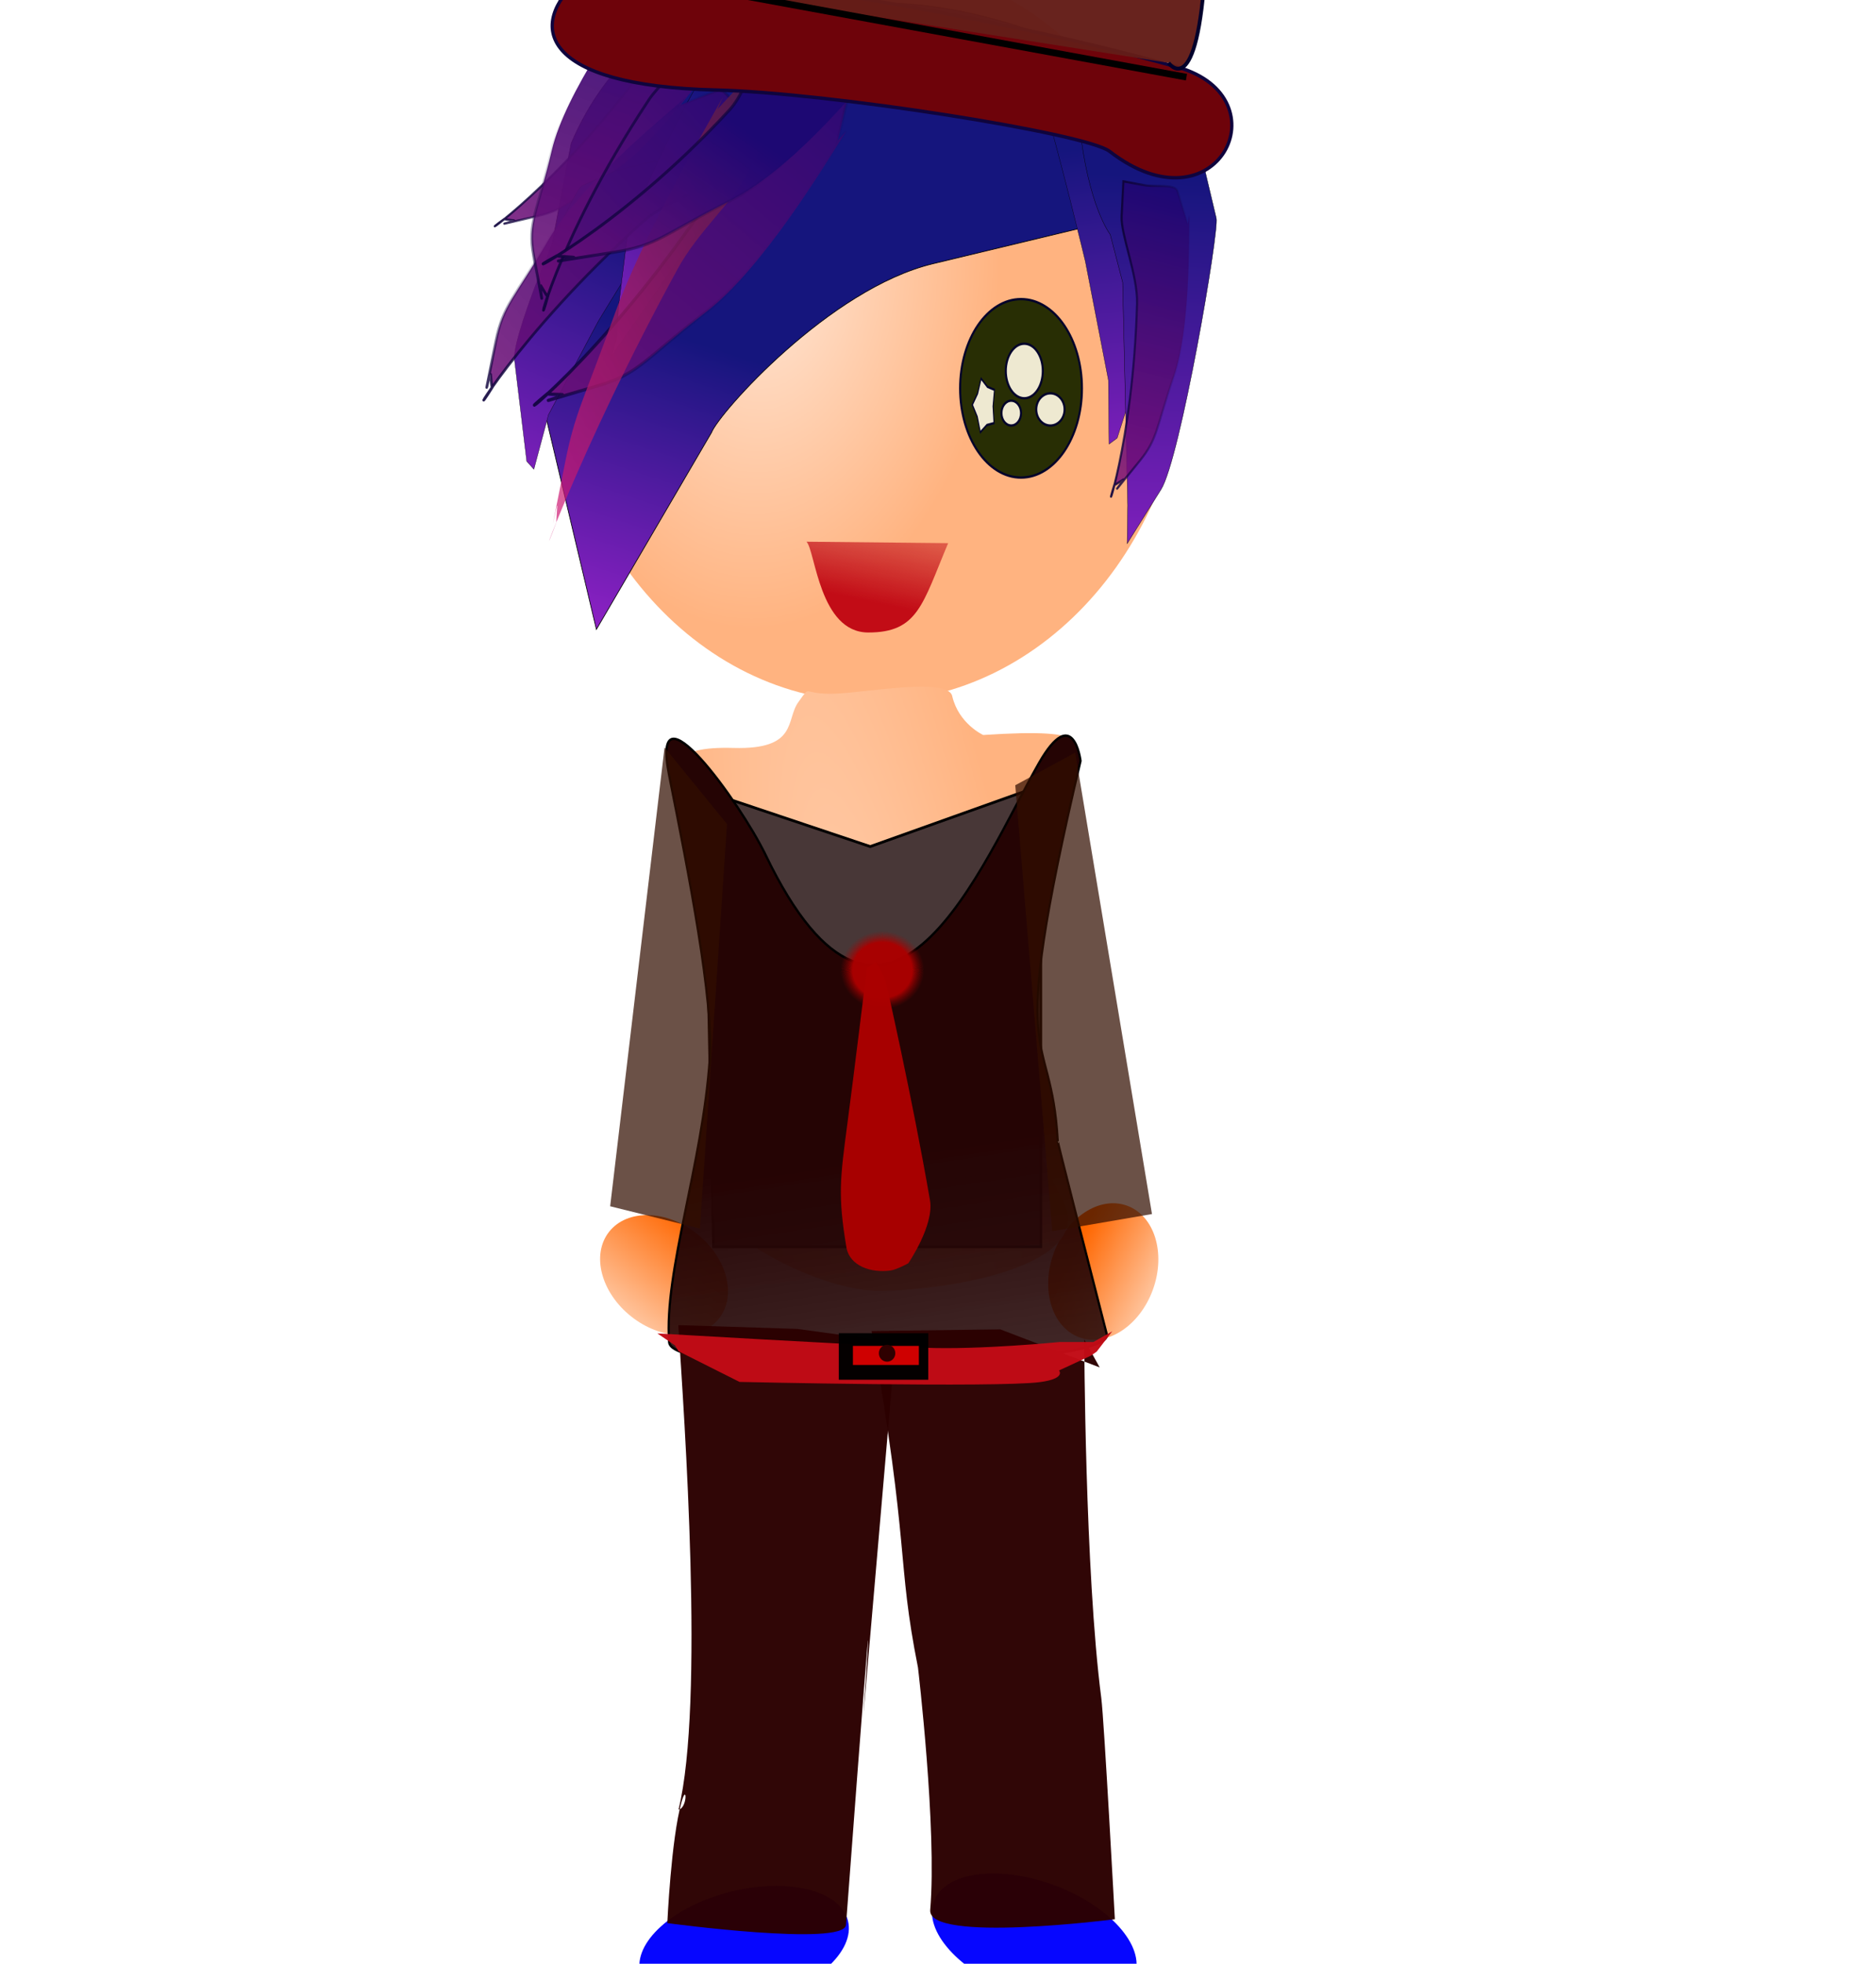
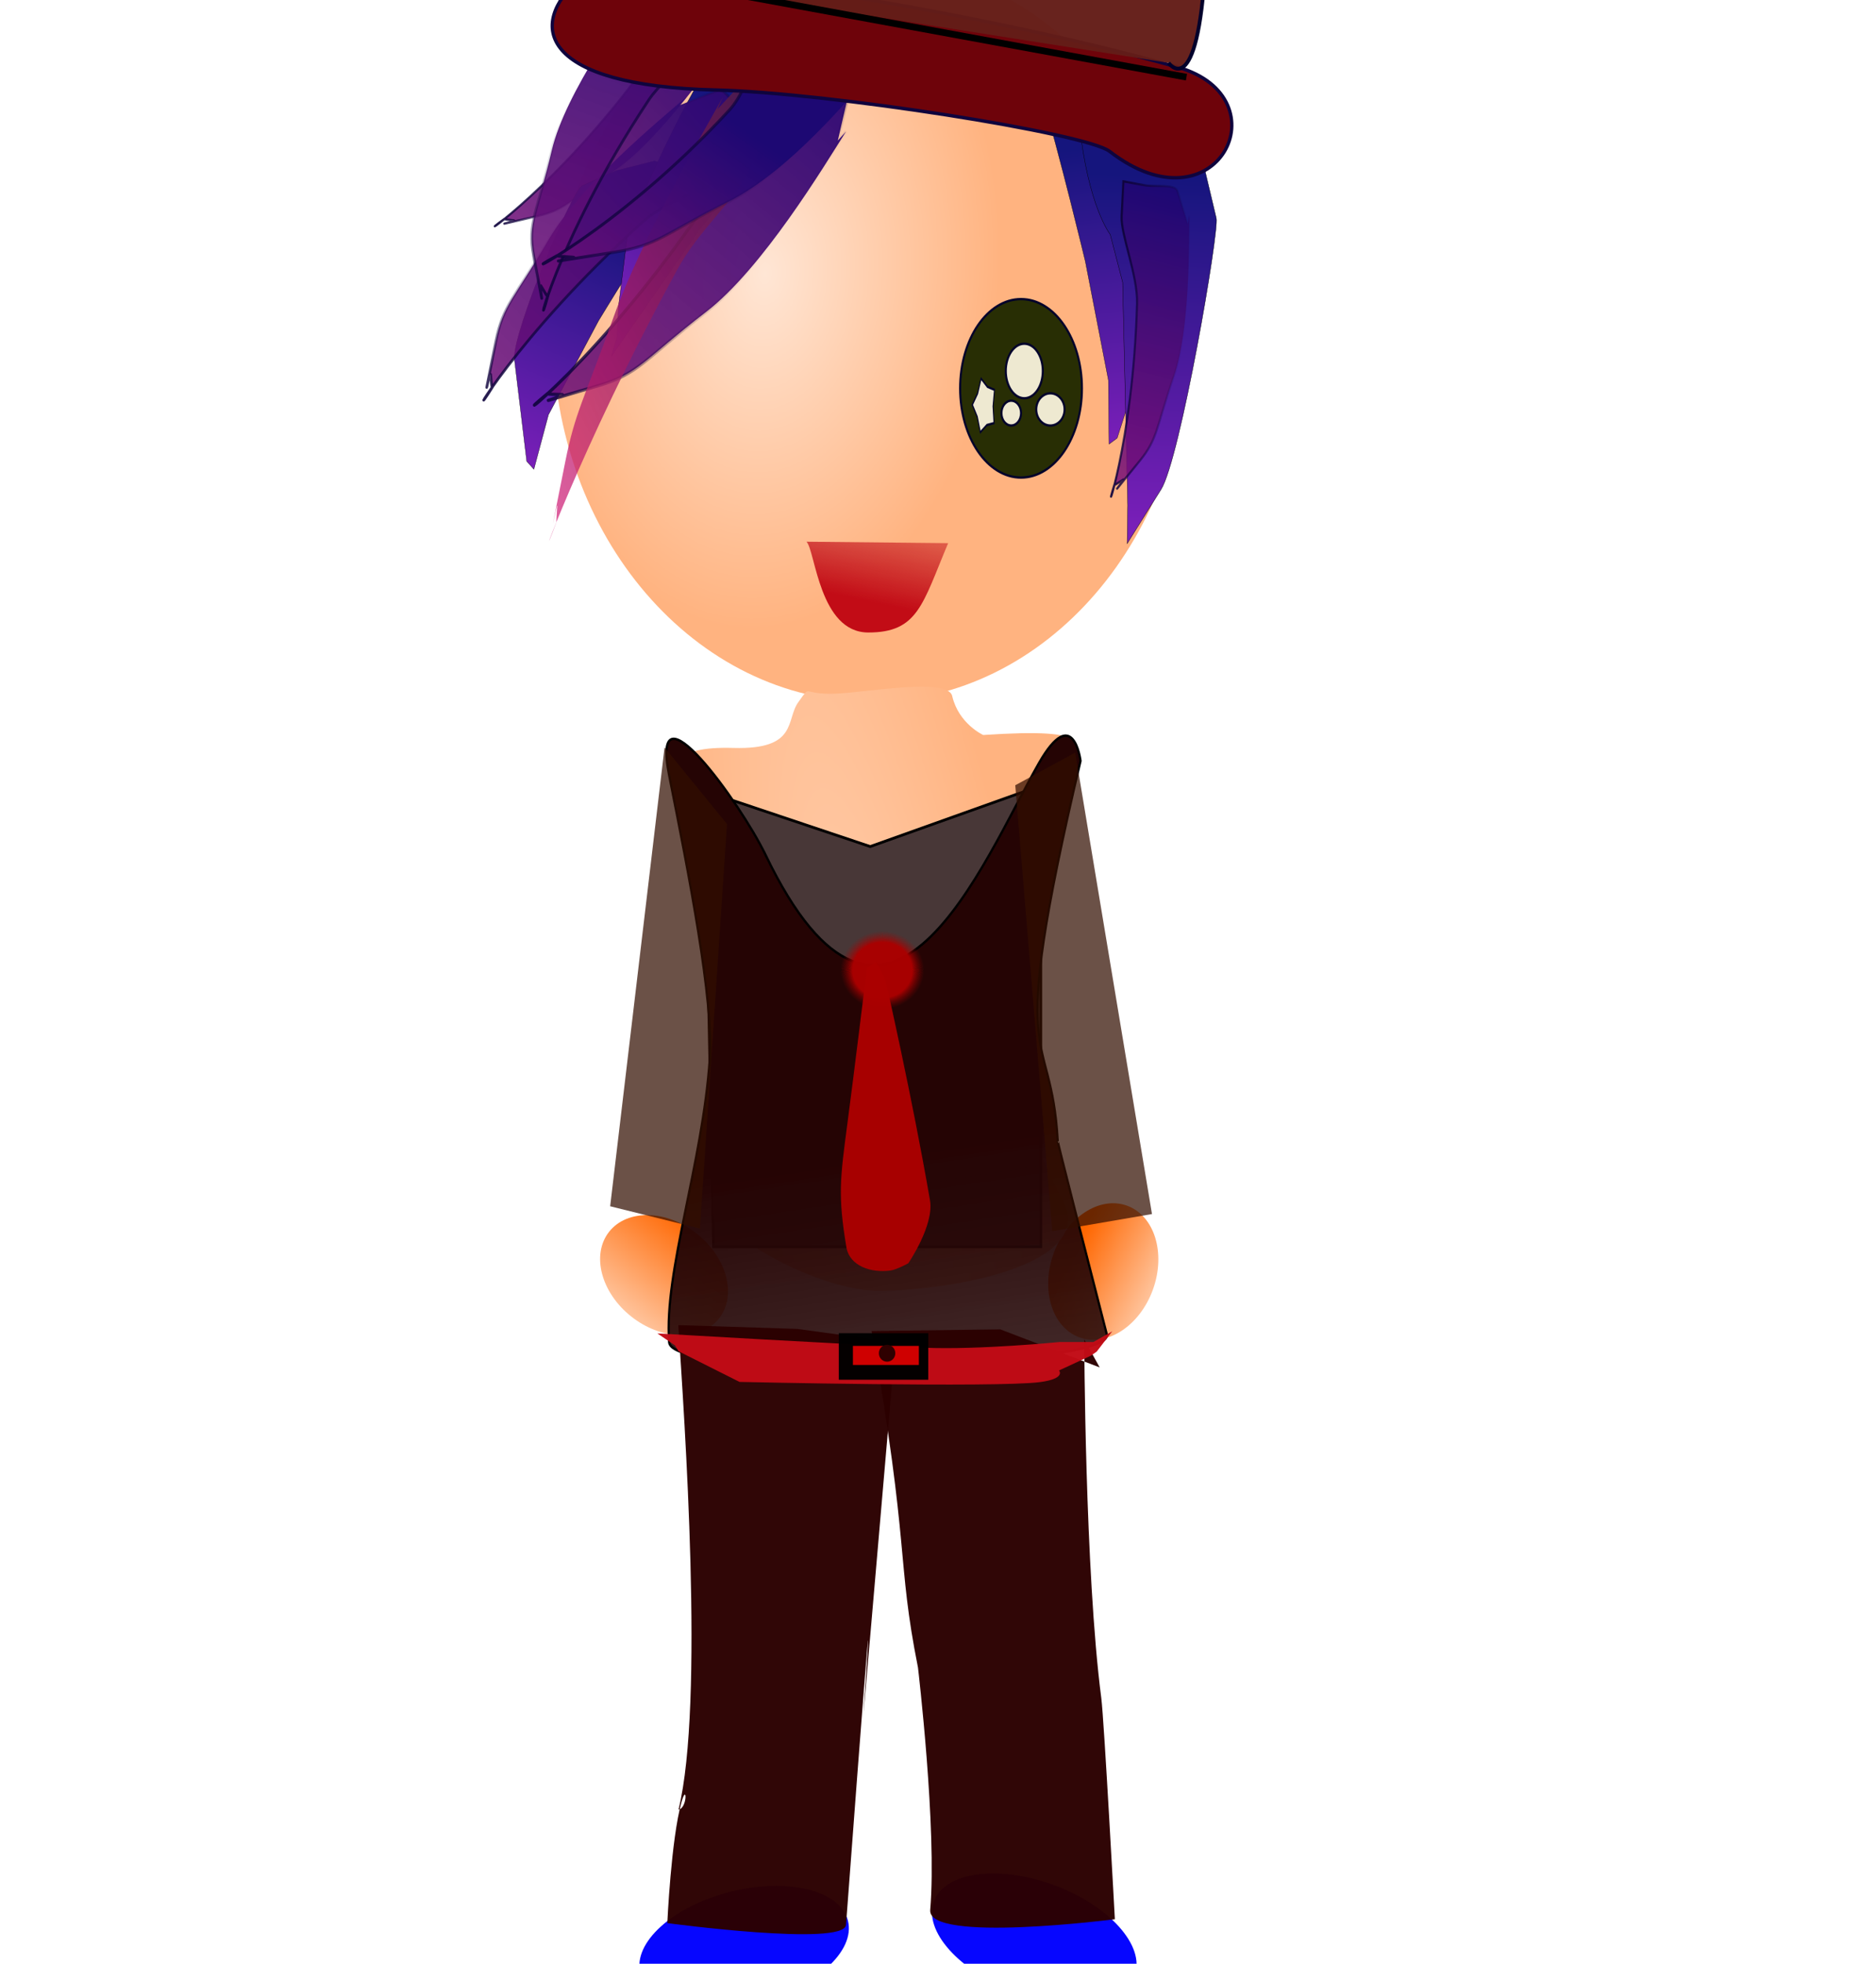
<svg xmlns="http://www.w3.org/2000/svg" xmlns:xlink="http://www.w3.org/1999/xlink" version="1.1" viewBox="0 0 531.5 556.3">
  <defs>
    <linearGradient id="d">
      <stop stop-color="#f60" offset="0" />
      <stop stop-color="#fca" offset="1" />
    </linearGradient>
    <linearGradient id="a">
      <stop stop-color="#0f043d" offset="0" />
      <stop stop-color="#0f043d" stop-opacity="0" offset="1" />
    </linearGradient>
    <linearGradient id="b">
      <stop stop-color="#1d0873" offset="0" />
      <stop stop-color="#e9197c" stop-opacity=".655" offset="1" />
    </linearGradient>
    <linearGradient id="c">
      <stop stop-color="#15157d" offset="0" />
      <stop stop-color="#b925de" offset="1" />
    </linearGradient>
    <linearGradient id="ab" x1="37.026" x2="37.957" y1="266.36" y2="315.71" gradientUnits="userSpaceOnUse" xlink:href="#d" />
    <linearGradient id="aa" x1="47.138" x2="40.166" y1="276.35" y2="314.72" gradientUnits="userSpaceOnUse" xlink:href="#d" />
    <radialGradient id="f" cx="179.97" cy="173.73" r="119.05" gradientTransform="matrix(.428 .566 -.602 .455 198.35 1.776)" gradientUnits="userSpaceOnUse">
      <stop stop-color="#ffe6d5" offset="0" />
      <stop stop-color="#ffb380" offset="1" />
    </radialGradient>
    <linearGradient id="z" x1="133.55" x2="161.72" y1="779.3" y2="898.87" gradientTransform="matrix(.908 .522 -.572 .818 484.17 105.07)" gradientUnits="userSpaceOnUse" xlink:href="#c" />
    <linearGradient id="y" x1="121.68" x2="141.4" y1="56.106" y2="385.3" gradientTransform="matrix(-.426 -.364 -.543 .636 272.2 713.58)" gradientUnits="userSpaceOnUse" xlink:href="#b" />
    <linearGradient id="x" x1="280.89" x2="306.78" y1="772.18" y2="772.18" gradientTransform="matrix(.634 .542 -.65 .76 459.57 6.466)" gradientUnits="userSpaceOnUse" xlink:href="#a" />
    <linearGradient id="w" x1="169.21" x2="161.72" y1="728.16" y2="898.87" gradientTransform="matrix(.883 -.13 .154 .808 23.714 192.51)" gradientUnits="userSpaceOnUse" xlink:href="#c" />
    <linearGradient id="v" x1="169.21" x2="161.72" y1="728.16" y2="898.87" gradientTransform="matrix(-.891 -.409 -.345 .641 547.95 383.01)" gradientUnits="userSpaceOnUse" xlink:href="#c" />
    <linearGradient id="u" x1="169.21" x2="161.72" y1="728.16" y2="898.87" gradientTransform="matrix(1.027 0 0 .977 128.34 55.176)" gradientUnits="userSpaceOnUse" xlink:href="#c" />
    <linearGradient id="t" x1="169.21" x2="161.72" y1="728.16" y2="898.87" gradientTransform="matrix(-1.041 -.694 -.441 .492 679.69 508.1)" gradientUnits="userSpaceOnUse" xlink:href="#c" />
    <linearGradient id="s" x1="121.68" x2="141.4" y1="56.106" y2="385.3" gradientTransform="matrix(.441 .548 -.77 .7 186.36 619.8)" gradientUnits="userSpaceOnUse">
      <stop stop-color="#1d0873" offset="0" />
      <stop stop-color="#e9197c" stop-opacity=".655" offset="1" />
    </linearGradient>
    <linearGradient id="r" x1="280.89" x2="306.78" y1="772.18" y2="772.18" gradientTransform="matrix(-.656 -.816 -.92 .837 1042.5 378.52)" gradientUnits="userSpaceOnUse">
      <stop stop-color="#0f043d" offset="0" />
      <stop stop-color="#0f043d" stop-opacity="0" offset="1" />
    </linearGradient>
    <linearGradient id="q" x1="116.81" x2="145.99" y1="82.826" y2="312.84" gradientTransform="matrix(-.559 -.031 -.046 .835 382.91 705.89)" gradientUnits="userSpaceOnUse" xlink:href="#b" />
    <linearGradient id="p" x1="280.89" x2="306.78" y1="772.18" y2="772.18" gradientTransform="matrix(.833 .046 -.055 .999 102.53 30.239)" gradientUnits="userSpaceOnUse" xlink:href="#a" />
    <linearGradient id="o" x1="121.68" x2="141.4" y1="56.106" y2="385.3" gradientTransform="matrix(-.707 -.478 -.707 .968 355.94 718.96)" gradientUnits="userSpaceOnUse" xlink:href="#b" />
    <linearGradient id="n" x1="280.89" x2="306.78" y1="772.18" y2="772.18" gradientTransform="matrix(1.053 .712 -.846 1.157 513.52 -314.51)" gradientUnits="userSpaceOnUse" xlink:href="#a" />
    <linearGradient id="m" x1="121.68" x2="141.4" y1="56.106" y2="385.3" gradientTransform="matrix(.709 .307 -.56 .865 125.87 597.26)" gradientUnits="userSpaceOnUse" xlink:href="#b" />
    <linearGradient id="l" x1="280.89" x2="306.78" y1="772.18" y2="772.18" gradientTransform="matrix(-1.055 -.457 -.67 1.035 968.67 88.745)" gradientUnits="userSpaceOnUse" xlink:href="#a" />
    <linearGradient id="k" x1="122.79" x2="140.01" y1="42.677" y2="205.9" gradientTransform="matrix(.207 .6 -.602 1.095 208.09 578.14)" gradientUnits="userSpaceOnUse">
      <stop stop-color="#1f1b3a" offset="0" />
      <stop stop-color="#e9197c" stop-opacity=".655" offset="1" />
    </linearGradient>
    <linearGradient id="j" x1="128.81" x2="150.04" y1="125.11" y2="297.21" gradientTransform="matrix(-.821 -.409 -.73 .713 379.3 716.39)" gradientUnits="userSpaceOnUse" xlink:href="#b" />
    <linearGradient id="i" x1="280.89" x2="306.78" y1="772.18" y2="772.18" gradientTransform="matrix(1.222 .609 -.873 .852 490.34 -76.857)" gradientUnits="userSpaceOnUse" xlink:href="#a" />
    <radialGradient id="e" cx="101.92" cy="325.58" r="78.966" gradientTransform="matrix(.641 -.13 .669 3.29 -15.869 -129.42)" gradientUnits="userSpaceOnUse">
      <stop stop-color="#fca" offset="0" />
      <stop stop-color="#ffb380" offset="1" />
    </radialGradient>
    <linearGradient id="h" x1="268" x2="340.31" y1="948.45" y2="1485.3" gradientTransform="translate(-.856 -2.995)" gradientUnits="userSpaceOnUse">
      <stop stop-color="#250404" offset="0" />
      <stop stop-color="#333" stop-opacity="0" offset="1" />
    </linearGradient>
    <linearGradient id="g" x1="33.746" x2="43.854" y1="237.22" y2="201.69" gradientTransform="matrix(1.516 0 0 1.128 202.24 380.08)" gradientUnits="userSpaceOnUse">
      <stop stop-color="#c20c16" offset="0" />
      <stop stop-color="#c20c16" stop-opacity="0" offset="1" />
    </linearGradient>
  </defs>
  <g transform="translate(0 -496.06)">
    <path transform="translate(239.59 725.92)" d="m312.97 263.92a126.16 256.44 0 1 1-252.32 0 126.16 256.44 0 1 1 252.32 0z" fill="none" stroke-width="0" />
    <g transform="translate(-3.744 8.985)">
      <path transform="matrix(.831 .657 -.435 .55 282 660.2)" d="m62.144 290.13c0 11.785-8.38 21.339-18.718 21.339s-18.718-9.554-18.718-21.339 8.38-21.339 18.718-21.339 18.718 9.554 18.718 21.339z" fill="url(#ab)" fill-rule="evenodd" />
      <path transform="matrix(.359 -.997 .66 .238 109.24 821.53)" d="m62.144 290.13c0 11.785-8.38 21.339-18.718 21.339s-18.718-9.554-18.718-21.339 8.38-21.339 18.718-21.339 18.718 9.554 18.718 21.339z" fill="url(#aa)" fill-rule="evenodd" />
      <path transform="matrix(.97 -.245 .245 .97 79.839 806.49)" d="m104.07 257.93c0 8.89-13.576 16.097-30.323 16.097s-30.323-7.207-30.323-16.097c0-8.89 13.576-16.097 30.323-16.097s30.323 7.207 30.323 16.097z" fill="#00f" fill-opacity=".974" fill-rule="evenodd" />
      <path transform="matrix(.938 .346 -.346 .938 316.84 768.74)" d="m104.07 257.93c0 8.89-13.576 16.097-30.323 16.097s-30.323-7.207-30.323-16.097c0-8.89 13.576-16.097 30.323-16.097s30.323 7.207 30.323 16.097z" fill="#00f" fill-opacity=".974" fill-rule="evenodd" />
      <g transform="translate(.749 9.733)">
        <g transform="matrix(.94 0 0 .978 3.389 -69.056)">
          <g transform="translate(41.18 -157.23)">
            <path transform="matrix(.805 0 0 1.192 51.502 577.37)" d="m329.44 196.91c0 49.621-53.299 89.846-119.05 89.846-65.748 0-119.05-40.226-119.05-89.846 0-49.621 53.299-89.846 119.05-89.846 65.748 0 119.05 40.226 119.05 89.846z" fill="url(#f)" fill-rule="evenodd" stroke-width="0" />
-             <path d="m130.56 757.45c22.56-50.653 75.563-46.388 68.757-35.363 34.275-17.676 108.44 13.951 104.59 23.976l-13.231 34.441-51.06 11.806c-31.333 7.245-64.593 43.378-66.782 48.931l-34.68 56.99-16.22-65.61-0.21-30.31z" fill="url(#z)" fill-rule="evenodd" stroke="#000" stroke-width=".204" />
            <path d="m113.22 779.73c1.618 0.132-11.286 2.811 7.55-1.295 8.222-1.792 9.64-4.6 22.929-13.176 12.239-7.899 26.872-27.609 31.986-34.179l-1.836 1.691 3.33-9.489c0.775-2.208-4.47-4.792-6.87-7.4l-4.363-4.741-6.51 7.636c-3.58 4.2-6.497 16.542-11.704 22.965-26.164 32.277-48.197 45.152-37.373 37.631 0.109 0.077 1.396 0.237 2.86 0.357z" fill="url(#y)" fill-rule="evenodd" stroke="url(#x)" stroke-width=".639" />
            <path d="m285.53 791.68s-7.676-30.813-13.676-50.185 3.269-4.455 9.527-5.466l9.693 7.118 7.939 8.136c2.361 2.42 8.566 52.589 6.333 60.964l-10.23 30.571-2.442 1.734-0.194-18.499z" fill="url(#w)" fill-rule="evenodd" stroke="#000" stroke-width=".086" />
            <path d="m138.77 808.89s15.004-23.852 25.662-38.451-2.399-4.924-8.698-7.899l-11.728 2.842-10.13 4.306c-3.013 1.281-20.876 42.235-20.449 50.173l3.732 29.676 2.154 2.311 4.403-15.806z" fill="url(#v)" fill-rule="evenodd" stroke="#000" stroke-width=".084" />
            <path d="m293.02 783.83s-6.674-8.085-9.274-31.907 19.791-14.182 24.594-9.399l10.094 10.053 6.56 26.555c0.907 3.67-10.882 69.71-16.657 78.572l-10.215 15.675 0.184-11.103-1.536-64.567z" fill="url(#u)" fill-rule="evenodd" stroke="#000" stroke-width=".1" />
            <path d="m169.39 782.18s22.116-26.595 35.495-36.834-2.617-5.505-9.968-10.491l-10.777-1.564-11.606 2.156c-3.264 0.606-24.293 42.721-25.224 49.939l-2.454 19.016-0.486 9.074-1.664 5.588z" fill="url(#t)" fill-rule="evenodd" stroke="#000" stroke-width=".09" />
            <path d="m106.28 824.51c-0.16-2.084-3.403 14.532 1.568-9.722 2.17-10.587 5.569-12.413 15.953-29.525 9.563-15.76 33.426-34.602 41.38-41.188l-2.047 2.364 11.488-4.288c2.673-0.998 5.802 5.756 8.959 8.846l5.74 5.619-9.245 8.382c-5.085 4.61-20.028 8.366-27.804 15.071-39.077 33.691-54.665 62.063-45.56 48.125-0.093-0.14-0.287-1.798-0.432-3.683z" fill="url(#s)" fill-rule="evenodd" stroke="url(#r)" stroke-width=".798" />
            <path d="m296.74 854.97c1.366-0.877-7.262 9.085 5.214-5.613 5.445-6.415 4.868-9.507 10.221-24.39 4.931-13.707 4.593-38.252 4.668-46.578l-0.432 2.458-3.114-9.562c-0.724-2.224-6.461-1.095-9.951-1.71l-6.346-1.119-0.537 10.02c-0.295 5.511 4.88 17.089 4.641 25.354-1.197 41.532-10.889 65.139-6.854 52.592 0.133-5e-3 1.253-0.659 2.49-1.453z" fill="url(#q)" fill-rule="evenodd" stroke="url(#p)" stroke-width=".639" />
            <path d="m127.74 830.21c2.466 0.023-16.534 5.194 11.165-2.635 12.09-3.417 13.733-7.59 32.269-21.26 17.072-12.59 35.665-42.366 42.22-52.316l-2.471 2.615 3.346-13.953c0.778-3.246-7.594-6.413-11.677-9.905l-7.424-6.351-8.472 11.623c-4.659 6.393-6.876 24.395-13.596 34.143-33.77 48.987-64.741 69.724-49.739 57.822 0.178 0.099 2.149 0.196 4.38 0.217z" fill="url(#o)" fill-rule="evenodd" stroke="url(#n)" stroke-width=".944" />
            <path d="m121.5 798.85c-1.028-1.705 2.2 13.499-2.251-8.779-1.943-9.724 1.049-12.477 5.471-30.64 4.073-16.728 22.61-41.149 28.665-49.547l-1.285 2.727 10.881-7.712c2.531-1.794 8.734 2.804 13.469 4.294l8.61 2.709-6.74 10.377c-3.707 5.707-18.604 14.198-24.414 22.633-29.198 42.388-34.74 71.924-30.425 56.899-0.159-0.086-1.051-1.418-1.981-2.961z" fill="url(#m)" fill-rule="evenodd" stroke="url(#l)" stroke-width=".828" />
            <path d="m126.35 862.58c0.198-2.654-4.32 19.627 2.43-12.956 2.946-14.222 5.42-17.424 14.65-42.114 8.501-22.739 26.741-53.002 32.865-63.484l-1.673 3.563 8.087-8.387c1.881-1.951 2.934 6.004 4.537 9.217l2.914 5.842-7.224 13.124c-3.973 7.218-14.227 15.772-20.253 26.363-30.28 53.223-44.527 93.756-36.587 73.486-0.04-0.158 0.074-2.253 0.254-4.654z" fill="url(#k)" fill-rule="evenodd" />
            <path d="m131.14 790.43c2.759 0.15-18.16 3.141 12.318-1.444 13.304-2.001 14.877-5.15 34.742-14.758 18.296-8.849 37.208-30.949 43.911-38.315l-2.598 1.895 2.862-10.644c0.666-2.476-8.896-5.383-13.682-8.312l-8.702-5.326-8.74 8.561c-4.807 4.709-6.151 18.555-13.051 25.756-34.672 36.187-67.997 50.609-51.971 42.182 0.205 0.086 2.415 0.268 4.911 0.404z" fill="url(#j)" fill-rule="evenodd" stroke="url(#i)" stroke-width=".878" />
            <path d="m133.3 709.64c9.236-7.612 117.12 8.538 180.14 25.769 32.204 8.805 11.812 48.428-20.599 24.357-7.092-5.267-84.7-17.002-118.74-17.777-52.699-1.2-57.26-18.783-40.8-32.349z" fill="#6e030a" stroke="#0f043d" stroke-width=".994" />
            <path d="m156.23 710.78c4.005-35.307 13.919-34.643 15.594-39.08 46.154-7.224 0.56-2.987 50.643-2.056 61.56 4.477 62.602 9.804 62.602 9.804 41.86 12.818 32.555 29.515 36.673 25.826-2.353 41.045-11.145 28.842-11.145 28.842" fill="#641d18" fill-opacity=".995" opacity=".976" stroke="#00002a" stroke-width="1.125px" />
            <path d="m158.49 710.47 157.51 27.8-157.51-27.8" fill="none" stroke="#000" stroke-width="1.938px" />
            <g transform="matrix(.876 0 0 .959 165.79 273.7)" fill-opacity=".995" fill-rule="evenodd" stroke="#00002a" stroke-width=".7">
              <path transform="translate(0 496.06)" d="m135.52 82.359c0 14.886-9.386 26.954-20.964 26.954s-20.964-12.068-20.964-26.954 9.386-26.954 20.964-26.954 20.964 12.068 20.964 26.954z" fill="#222b00" opacity=".976" />
              <path transform="matrix(.489 0 0 1 79.634 405.47)" d="m52.41 183.44-5.052 0.591-4.588 2.196-2.124-4.622-3.506-3.685 3.74-3.448 2.421-4.474 4.435 2.491 5.003 0.92-0.999 4.988z" fill="#f4eed7" opacity=".976" />
              <path transform="translate(78.616 400.23)" d="m50.913 184.56c0 2.688-2.179 4.867-4.867 4.867s-4.867-2.179-4.867-4.867 2.179-4.867 4.867-4.867 4.867 2.179 4.867 4.867z" fill="#f4eed7" opacity=".976" />
              <path transform="translate(47.169 450.39)" d="m74.872 122.79c0 4.549-2.849 8.236-6.364 8.236s-6.364-3.687-6.364-8.236c0-4.549 2.849-8.236 6.364-8.236s6.364 3.687 6.364 8.236z" fill="#f4eed7" opacity=".976" />
              <path transform="translate(24.708 418.94)" d="m89.846 166.96c0 2.067-1.508 3.744-3.369 3.744-1.861 0-3.369-1.676-3.369-3.744s1.508-3.744 3.369-3.744c1.861 0 3.369 1.676 3.369 3.744z" fill="#f4eed7" opacity=".976" />
            </g>
          </g>
          <g transform="translate(-2.246 -53.159)" fill-rule="evenodd">
            <path d="m302.48 874.54c1.175 5.108-3.93 42.614 19.651 84.979 10.482 18.833-33.881 26.206-55.59 26.206s-63.617-24.137-42.861-29.949c46.164-12.927 4.131-54.281 2.43-79.738-1.641-24.569-41.389-48.566-3.179-47.543 19.531 0.523 15.657-8.193 19.526-13.282 4.158-5.471 0.51-2.008 11.356-2.442 9.357-0.374 33.699-4.719 34.998 0.669 1.949 8.085 9.361 11.311 9.361 11.311 35.029-2.248 28.446 2.891 25.195 8.809-13.011 23.685-22.753 32.869-20.887 40.98z" fill="url(#e)" />
            <g transform="matrix(.933 0 0 1 18.372 -.749)" stroke="#000">
              <path d="m209.76 841.68 53.631 16.125 55.129-17.66v133.6h-105.77z" fill="#483737" stroke-width=".803" />
              <path d="m229.54 860.16c39.249 73.118 70.206 1.933 88.344-26.509 11.182-17.534 13.45-0.658 13.45-0.658-24.589 93.327-9.537 74.92-7.369 110.17 0 0-1.405-4.231 15.838 55.898 1.182 4.121-22.921 7.679-62.194 8.476-39.273 0.797-78.673 0.036-79.186-6.194-0.841-10.229 1.863-23.095 5.067-37.237 3.204-14.142 6.908-29.561 8.066-44.898 1.27-16.812-6.763-53.366-13.124-81.985-6.362-28.619 23.121 8.065 31.107 22.942z" fill="url(#h)" stroke-width=".717" />
            </g>
          </g>
        </g>
        <g transform="translate(-.749 .749)" fill-rule="evenodd">
          <path d="m195.92 851.98 33.724 1.077 27.826 3.815-9.129 105.81s5.226-76.238-4.907 59.196c-0.467 6.238-50.63-0.492-50.63-0.492s1.077-23.775 4.005-34.233c1.611-5.754 1.707 1.703-0.824 2.072 7.38-30.197 1.642-110.66-0.065-137.24z" fill="#2b0000" fill-opacity=".974" />
          <path d="m250.67 853.66 36.468-0.479 28.167 10.786-4.372-7.899s0.157 65.705 4.821 101.55c0.794 6.101 3.847 62.673 3.847 62.673s-53.126 6.836-52.316-2.624c1.962-22.917-3.467-68.688-3.467-68.688-6.124-30.74-2.208-33.129-13.147-95.317z" fill="#2b0000" fill-opacity=".974" />
          <path d="m192.02 688.33 17.691 21.701-7.663 114.6-25.436-6.319z" fill="#320f00" fill-opacity=".72" />
          <path d="m308.37 689.8-16.986 9.249 10.48 126.32 28.253-4.854z" fill="#320f00" fill-opacity=".72" />
          <path d="m272.37 630.46c-7.298 17.298-8.516 25.311-22.623 25.311-13.867 0-14.985-23.118-17.507-25.721" fill="url(#g)" />
          <path d="m189.99 854.33s54.603 3.198 75.761 4.06c15.476 0.63 38.223-1.624 38.223-1.624h9.545l5.367-3.045-4.429 5.761-1.624 1.142-9.048 4.2s2.078 2.329-5.486 3.311c-12.219 1.587-85.035-0.063-85.035-0.063l-17.285-8.679-1.001-1.661z" fill="#c20c16" fill-opacity=".974" />
          <rect x="241.39" y="854.27" width="25.349" height="13.185" fill-opacity=".974" />
          <rect x="245.39" y="857.87" width="18.678" height="5.394" fill="#d40000" fill-opacity=".974" />
          <path transform="matrix(.693 0 0 .493 226.27 766)" d="m44.923 190.55c0 2.688-1.508 4.867-3.369 4.867-1.861 0-3.369-2.179-3.369-4.867s1.508-4.867 3.369-4.867c1.861 0 3.369 2.179 3.369 4.867z" fill="#2b0000" fill-opacity=".974" />
          <path transform="matrix(.331 0 0 .31 317.18 735.15)" d="m-181.94 86.852-2.921-9.917 2.612 10.002-2.832-9.942 2.523 10.025-2.743-9.967 2.433 10.047-2.654-9.991 2.343 10.069-2.564-10.015 2.252 10.089-2.474-10.037 2.162 10.109-2.384-10.059 2.072 10.128-2.294-10.08 1.981 10.146-2.204-10.1 1.89 10.164-2.114-10.119 1.799 10.18-2.023-10.138 1.708 10.196-1.932-10.156 1.616 10.211-1.841-10.173 1.525 10.225-1.75-10.189 1.433 10.238-1.659-10.204 1.342 10.25-1.567-10.218 1.25 10.262-1.476-10.232 1.158 10.273-1.384-10.245 1.066 10.283-1.292-10.257 0.974 10.292-1.2-10.268 0.882 10.3-1.109-10.278 0.79 10.308-1.016-10.288 0.697 10.314-0.924-10.296 0.605 10.32-0.832-10.304 0.513 10.325-0.74-10.311 0.42 10.329-0.648-10.318 0.328 10.333-0.555-10.323 0.235 10.335-0.463-10.327 0.143 10.337-0.37-10.331 0.05 10.338-0.278-10.334-0.042 10.338-0.185-10.336-0.135 10.337-0.093-10.337-0.227 10.335-3.3e-4 -10.338-0.32 10.333 0.092-10.337-0.412 10.33 0.185-10.336-0.505 10.325 0.277-10.334-0.597 10.321 0.37-10.331-0.69 10.315 0.462-10.327-0.782 10.308 0.555-10.323-0.874 10.301 0.647-10.318-0.966 10.293 0.739-10.311-1.058 10.284 0.832-10.304-1.15 10.274 0.924-10.296-1.242 10.263 1.016-10.288-1.334 10.251 1.108-10.278-1.426 10.239 1.2-10.268-1.517 10.226 1.292-10.257-1.609 10.212 1.383-10.245-1.7 10.197 1.475-10.232-1.791 10.181 1.567-10.218-1.882 10.165 1.658-10.204-1.973 10.148 1.749-10.189-2.064 10.13 1.84-10.173-2.155 10.111 1.931-10.156-2.245 10.091 2.022-10.138-2.335 10.071 2.113-10.12-2.425 10.049 2.203-10.1-2.515 10.027 2.294-10.08-2.605 10.004 2.384-10.059-2.694 9.981 2.474-10.038-2.784 9.956 2.563-10.015-2.873 9.931 2.653-9.992-2.961 9.905 2.742-9.967-3.05 9.878 2.831-9.943-3.138 9.85 2.92-9.917-3.226 9.822 3.009-9.89-3.314 9.792 3.097-9.863-3.401 9.762 3.185-9.835-3.489 9.731 3.273-9.806-3.576 9.7 3.361-9.776-3.662 9.667 3.448-9.746-3.749 9.634 3.535-9.714-3.835 9.6 3.622-9.682-3.921 9.566 3.709-9.65-4.006 9.53 3.795-9.616-4.091 9.494 3.881-9.582-4.176 9.457 3.966-9.547-4.26 9.419 4.052-9.511-4.345 9.381 4.137-9.474-4.428 9.341 4.221-9.437-4.512 9.301 4.306-9.399-4.595 9.261 4.39-9.36-4.678 9.219 4.473-9.32-4.76 9.177 4.556-9.28-4.842 9.134 4.639-9.238-4.923 9.09 4.722-9.197-5.005 9.046 4.804-9.154-5.085 9.001 4.886-9.111-5.166 8.955 4.967-9.066-5.245 8.908 5.048-9.022-5.325 8.861 5.128-8.976-5.404 8.813 5.209-8.93-5.483 8.764 5.288-8.883-5.561 8.715 5.368-8.835-5.639 8.665 5.447-8.787-5.716 8.614 5.525-8.738-5.793 8.562 5.603-8.688-5.869 8.51 5.68-8.637-5.945 8.457 5.758-8.586-6.021 8.404 5.834-8.534-6.096 8.349 5.91-8.482-6.17 8.294 5.986-8.428-6.244 8.239 6.061-8.374-6.318 8.183 6.136-8.32-6.391 8.126 6.21-8.265-6.463 8.068 6.284-8.209-6.535 8.01 6.357-8.152-6.607 7.951 6.43-8.095-6.678 7.892 6.502-8.037-6.748 7.832 6.574-7.979-6.818 7.771 6.645-7.919-6.887 7.71 6.715-7.86-6.956 7.648 6.785-7.799-7.024 7.585 6.855-7.738-7.091 7.522 6.924-7.676-7.159 7.458 6.992-7.614-7.225 7.394 7.06-7.551-7.291 7.329 7.128-7.488-7.356 7.263 7.194-7.424-7.421 7.197 7.261-7.359-7.485 7.131 7.326-7.294-7.548 7.063 7.391-7.228-7.611 6.995 7.455-7.162-7.674 6.927 7.519-7.095-7.735 6.858 7.582-7.027-7.796 6.789 7.645-6.959-7.857 6.718 7.707-6.89-7.917 6.648 7.768-6.821-7.976 6.577 7.829-6.751-8.034 6.505 7.889-6.681-8.092 6.433 7.949-6.61-8.15 6.36 8.008-6.538-8.206 6.287 8.066-6.466-8.262 6.213 8.123-6.394-8.318 6.139 8.18-6.321-8.372 6.064 8.236-6.248-8.426 5.989 8.292-6.174-8.479 5.914 8.347-6.099-8.532 5.838 8.401-6.024-8.584 5.761 8.455-5.949-8.635 5.684 8.508-5.873-8.686 5.606 8.56-5.796-8.735 5.528 8.611-5.72-8.784 5.45 8.662-5.642-8.833 5.371 8.712-5.564-8.881 5.292 8.762-5.486-8.928 5.212 8.811-5.408-8.974 5.132 8.859-5.329-9.02 5.052 8.906-5.249-9.064 4.971 8.953-5.169-9.108 4.889 8.999-5.089-9.152 4.808 9.044-5.008-9.195 4.726 9.088-4.927-9.236 4.643 9.132-4.845-9.278 4.56 9.175-4.763-9.318 4.477 9.217-4.681-9.358 4.393 9.259-4.598-9.397 4.309 9.3-4.516-9.435 4.225 9.34-4.432-9.472 4.141 9.379-4.348-9.509 4.056 9.417-4.264-9.545 3.97 9.455-4.18-9.58 3.885 9.492-4.095-9.614 3.799 9.528-4.01-9.648 3.713 9.564-3.924-9.681 3.626 9.599-3.839-9.713 3.539 9.633-3.752-9.744 3.452 9.666-3.666-9.775 3.365 9.698-3.579-9.805 3.277 9.73-3.493-9.834 3.189 9.761-3.405-9.862 3.101 9.791-3.318-9.889 3.013 9.82-3.23-9.916 2.924 9.849-3.142-9.941 2.835 9.877-3.054-9.966 2.746 9.903-2.965-9.991 2.657 9.93-2.877-10.014 2.567 9.955-2.788-10.037 2.478 9.979-2.698-10.058 2.388 10.003-2.609-10.079 2.298 10.026-2.519-10.099 2.207 10.048-2.429-10.119 2.117 10.07-2.339-10.137 2.026 10.09-2.249-10.155 1.935 10.11-2.159-10.172 1.845 10.129-2.068-10.188 1.753 10.147-1.977-10.203 1.662 10.164-1.887-10.218 1.571 10.181-1.796-10.231 1.479 10.196-1.704-10.244 1.387 10.211-1.613-10.256 1.296 10.225-1.522-10.267 1.204 10.238-1.43-10.278 1.112 10.251-1.338-10.287 1.02 10.262-1.246-10.296 0.928 10.273-1.155-10.304 0.836 10.283-1.062-10.311 0.743 10.292-0.97-10.317 0.651 10.3-0.878-10.323 0.559 10.308-0.786-10.327 0.466 10.315-0.694-10.331 0.374 10.32-0.601-10.334 0.281 10.325-0.509-10.336 0.189 10.329-0.417-10.337 0.096 10.333-0.324-10.338 0.004 10.335-0.232-10.337-0.089 10.337-0.139-10.336-0.181 10.338-0.047-10.334-0.274 10.338 0.046-10.331-0.366 10.337 0.138-10.328-0.459 10.335 0.231-10.323-0.551 10.333 0.323-10.318-0.643 10.329 0.416-10.312-0.736 10.325 0.508-10.305-0.828 10.32 0.601-10.297-0.92 10.315 0.693-10.288-1.012 10.308 0.785-10.279-1.104 10.3 0.878-10.268-1.196 10.292 0.97-10.257-1.288 10.283 1.062-10.245-1.38 10.273 1.154-10.233-1.472 10.262 1.246-10.219-1.563 10.251 1.338-10.205-1.655 10.239 1.429-10.189-1.746 10.225 1.521-10.173-1.837 10.211 1.612-10.156-1.928 10.196 1.704-10.139-2.019 10.181 1.795-10.12-2.109 10.164 1.886-10.101-2.2 10.147 1.977-10.081-2.29 10.129 2.067-10.06-2.38 10.11 2.158-10.038-2.47 10.09 2.248-10.016-2.56 10.07 2.339-9.992-2.65 10.048 2.429-9.968-2.739 10.026 2.519-9.944-2.828 10.003 2.608-9.918-2.917 9.98 2.698-9.891-3.006 9.955 2.787-9.864-3.094 9.93 2.876-9.836-3.182 9.904 2.965-9.807-3.27 9.877 3.053-9.777-3.358 9.849 3.141-9.747-3.445 9.82 3.229-9.716-3.532 9.791 3.317-9.684-3.619 9.761 3.405-9.651-3.705 9.73 3.492-9.617-3.792 9.699 3.579-9.583-3.878 9.666 3.666-9.548-3.963 9.633 3.752-9.512-4.049 9.599 3.838-9.476-4.133 9.564 3.924-9.438-4.218 9.529 4.009-9.4-4.303 9.492 4.094-9.361-4.386 9.456 4.179-9.321-4.47 9.418 4.264-9.281-4.553 9.379 4.348-9.24-4.636 9.34 4.431-9.198-4.719 9.3 4.515-9.155-4.801 9.259 4.598-9.112-4.883 9.217 4.681-9.068-4.964 9.175 4.763-9.023-5.045 9.132 4.845-8.978-5.125 9.088 4.926-8.931-5.206 9.044 5.008-8.885-5.285 8.999 5.088-8.837-5.365 8.953 5.169-8.789-5.444 8.906 5.249-8.739-5.522 8.859 5.328-8.69-5.6 8.811 5.407-8.639-5.678 8.762 5.486-8.588-5.755 8.713 5.564-8.536-5.831 8.663 5.642-8.484-5.907 8.612 5.719-8.431-5.983 8.56 5.796-8.377-6.058 8.508 5.872-8.322-6.133 8.455 5.948-8.267-6.207 8.402 6.024-8.211-6.281 8.347 6.099-8.154-6.354 8.292 6.173-8.097-6.427 8.237 6.247-8.039-6.499 8.181 6.321-7.981-6.571 8.124 6.394-7.922-6.642 8.066 6.466-7.862-6.713 8.008 6.538-7.801-6.783 7.949 6.609-7.74-6.852 7.89 6.68-7.679-6.921 7.83 6.75-7.617-6.99 7.769 6.82-7.554-7.058 7.707 6.89-7.49-7.125 7.646 6.958-7.426-7.192 7.583 7.026-7.362-7.258 7.52 7.094-7.296-7.324 7.456 7.161-7.23-7.389 7.391 7.228-7.164-7.453 7.327 7.293-7.097-7.517 7.261 7.359-7.029-7.58 7.195 7.423-6.961-7.643 7.128 7.487-6.893-7.705 7.061 7.551-6.823-7.766 6.993 7.614-6.754-7.827 6.925 7.676-6.683-7.887 6.856 7.738-6.612-7.946 6.786 7.799-6.541-8.005 6.716 7.859-6.469-8.063 6.645 7.919-6.397-8.121 6.574 7.978-6.324-8.178 6.503 8.037-6.25-8.234 6.43 8.095-6.176-8.29 6.358 8.152-6.102-8.345 6.284 8.208-6.027-8.399 6.211 8.264-5.952-8.453 6.136 8.32-5.876-8.506 6.062 8.374-5.799-8.558 5.987 8.428-5.723-8.61 5.911 8.481-5.645-8.66 5.835 8.534-5.567-8.711 5.758 8.586-5.489-8.76 5.681 8.637-5.411-8.809 5.604 8.687-5.332-8.857 5.526 8.737-5.252-8.904 5.447 8.786-5.172-8.951 5.368 8.835-5.092-8.997 5.289 8.882-5.011-9.042 5.209 8.929-4.93-9.086 5.129 8.976-4.848-9.13 5.048 9.021-4.767-9.173 4.968 9.066-4.684-9.216 4.886 9.11-4.602-9.257 4.804 9.153-4.519-9.298 4.722 9.196-4.435-9.338 4.64 9.238-4.351-9.377 4.557 9.279-4.267-9.416 4.474 9.32-4.183-9.454 4.39 9.359-4.098-9.491 4.306 9.398-4.013-9.527 4.222 9.436-3.928-9.563 4.137 9.474-3.842-9.597 4.052 9.511-3.756-9.631 3.967 9.546-3.669-9.665 3.881 9.582-3.583-9.697 3.796 9.616-3.496-9.729 3.709 9.649-3.409-9.76 3.623 9.682-3.321-9.79 3.536 9.714-3.233-9.819 3.449 9.745-3.145-9.848 3.362 9.776-3.057-9.876 3.274 9.806-2.969-9.902 3.186 9.835-2.88-9.929 3.098 9.863-2.791-9.954 3.01 9.89-2.702-9.979 2.921 9.917-2.612-10.002 2.832 9.942-2.523-10.025 2.743 9.967-2.433-10.047 2.654 9.991-2.343-10.069 2.564 10.015-2.252-10.089 2.474 10.037-2.162-10.109 2.384 10.059-2.072-10.128 2.294 10.08-1.981-10.146 2.204 10.1-1.89-10.164 2.114 10.119-1.799-10.18 2.023 10.138-1.708-10.196 1.932 10.156-1.616-10.211 1.841 10.173-1.525-10.225 1.75 10.189-1.433-10.238 1.659 10.204-1.342-10.25 1.567 10.218-1.25-10.262 1.476 10.232-1.158-10.273 1.384 10.245-1.066-10.283 1.292 10.257-0.974-10.292 1.2 10.268-0.882-10.3 1.109 10.278-0.79-10.308 1.016 10.288-0.697-10.314 0.924 10.296-0.605-10.32 0.832 10.304-0.513-10.325 0.74 10.311-0.42-10.329 0.648 10.318-0.328-10.333 0.555 10.323-0.235-10.335 0.463 10.327-0.143-10.337 0.37 10.331-0.05-10.338 0.278 10.334 0.042-10.338 0.185 10.336 0.135-10.337 0.093 10.337 0.227-10.335 3.3e-4 10.338 0.32-10.333-0.092 10.337 0.412-10.33-0.185 10.336 0.505-10.325-0.277 10.334 0.597-10.321-0.37 10.331 0.69-10.315-0.462 10.327 0.782-10.308-0.555 10.323 0.874-10.301-0.647 10.318 0.966-10.293-0.739 10.311 1.058-10.284-0.832 10.304 1.15-10.274-0.924 10.296 1.242-10.263-1.016 10.288 1.334-10.251-1.108 10.278 1.426-10.239-1.2 10.268 1.517-10.226-1.292 10.257 1.609-10.212-1.383 10.245 1.7-10.197-1.475 10.232 1.791-10.181-1.567 10.218 1.882-10.165-1.658 10.204 1.973-10.148-1.749 10.189 2.064-10.13-1.84 10.173 2.155-10.111-1.931 10.156 2.245-10.091-2.022 10.138 2.335-10.071-2.113 10.12 2.425-10.049-2.203 10.1 2.515-10.027-2.294 10.08 2.605-10.004-2.384 10.059 2.694-9.981-2.474 10.038 2.784-9.956-2.563 10.015 2.873-9.931-2.653 9.992 2.961-9.905-2.742 9.967 3.05-9.878-2.831 9.943 3.138-9.85-2.92 9.917 3.226-9.822-3.009 9.89 3.314-9.792-3.097 9.863 3.401-9.762-3.185 9.835 3.489-9.731-3.273 9.806 3.576-9.7-3.361 9.776 3.662-9.667-3.448 9.746 3.749-9.634-3.535 9.714 3.835-9.6-3.622 9.682 3.921-9.566-3.709 9.65 4.006-9.53-3.795 9.616 4.091-9.494-3.881 9.582 4.176-9.457-3.966 9.547 4.26-9.419-4.052 9.511 4.345-9.381-4.137 9.474 4.428-9.341-4.221 9.437 4.512-9.301-4.306 9.399 4.595-9.261-4.39 9.36 4.678-9.219-4.473 9.32 4.76-9.177-4.556 9.28 4.842-9.134-4.639 9.238 4.923-9.09-4.722 9.197 5.005-9.046-4.804 9.154 5.085-9.001-4.886 9.111 5.166-8.955-4.967 9.066 5.245-8.908-5.048 9.022 5.325-8.861-5.128 8.976 5.404-8.813-5.209 8.93 5.483-8.764-5.288 8.883 5.561-8.715-5.368 8.835 5.639-8.665-5.447 8.787 5.716-8.614-5.525 8.738 5.793-8.562-5.603 8.688 5.869-8.51-5.68 8.637 5.945-8.457-5.758 8.586 6.021-8.404-5.834 8.534 6.096-8.349-5.91 8.482 6.17-8.294-5.986 8.428 6.244-8.239-6.061 8.374 6.318-8.183-6.136 8.32 6.391-8.126-6.21 8.265 6.463-8.068-6.284 8.209 6.535-8.01-6.357 8.152 6.607-7.951-6.43 8.095 6.678-7.892-6.502 8.037 6.748-7.832-6.574 7.979 6.818-7.771-6.645 7.919 6.887-7.71-6.715 7.86 6.956-7.648-6.785 7.799 7.024-7.585-6.855 7.738 7.091-7.522-6.924 7.676 7.159-7.458-6.992 7.614 7.225-7.394-7.06 7.551 7.291-7.329-7.128 7.488 7.356-7.263-7.194 7.424 7.421-7.197-7.261 7.359 7.485-7.131-7.326 7.294 7.548-7.063-7.391 7.228 7.611-6.995-7.455 7.162 7.674-6.927-7.519 7.095 7.735-6.858-7.582 7.027 7.796-6.789-7.645 6.959 7.857-6.718-7.707 6.89 7.917-6.648-7.768 6.821 7.976-6.577-7.829 6.751 8.034-6.505-7.889 6.681 8.092-6.433-7.949 6.61 8.15-6.36-8.008 6.538 8.206-6.287-8.066 6.466 8.262-6.213-8.123 6.394 8.318-6.139-8.18 6.321 8.372-6.064-8.236 6.248 8.426-5.989-8.292 6.174 8.479-5.914-8.347 6.099 8.532-5.838-8.401 6.024 8.584-5.761-8.455 5.949 8.635-5.684-8.508 5.873 8.685-5.606-8.56 5.796 8.735-5.528-8.611 5.72 8.784-5.45-8.662 5.642 8.833-5.371-8.712 5.564 8.881-5.292-8.762 5.486 8.928-5.212-8.811 5.408 8.974-5.132-8.859 5.329 9.02-5.052-8.906 5.249 9.064-4.971-8.953 5.169 9.108-4.889-8.999 5.089 9.152-4.808-9.044 5.008 9.195-4.726-9.088 4.927 9.236-4.643-9.132 4.845 9.278-4.56-9.175 4.763 9.318-4.477-9.217 4.681 9.358-4.393-9.259 4.598 9.397-4.309-9.3 4.516 9.435-4.225-9.34 4.432 9.472-4.141-9.379 4.348 9.509-4.056-9.417 4.264 9.545-3.97-9.455 4.18 9.58-3.885-9.492 4.095 9.614-3.799-9.528 4.01 9.648-3.713-9.564 3.924 9.681-3.626-9.599 3.839 9.713-3.539-9.633 3.752 9.744-3.452-9.666 3.666 9.775-3.365-9.698 3.579 9.805-3.277-9.73 3.493 9.834-3.189-9.761 3.405 9.862-3.101-9.791 3.318 9.889-3.013-9.82 3.23 9.916-2.924-9.849 3.142 9.941-2.835-9.877 3.054 9.966-2.746-9.903 2.965 9.991-2.657-9.93 2.877 10.014-2.567-9.955 2.788 10.037-2.478-9.979 2.698 10.058-2.388-10.003 2.609 10.079-2.298-10.026 2.519 10.099-2.207-10.048 2.429 10.119-2.117-10.07 2.339 10.137-2.026-10.09 2.249 10.155-1.935-10.11 2.159 10.172-1.845-10.129 2.068 10.188-1.753-10.147 1.977 10.203-1.662-10.164 1.887 10.218-1.571-10.181 1.796 10.231-1.479-10.196 1.704 10.244-1.387-10.211 1.613 10.256-1.296-10.225 1.522 10.267-1.204-10.238 1.43 10.278-1.112-10.251 1.338 10.287-1.02-10.262 1.246 10.296-0.928-10.273 1.155 10.304-0.836-10.283 1.062 10.311-0.743-10.292 0.97 10.317-0.651-10.3 0.878 10.323-0.559-10.308 0.786 10.327-0.466-10.315 0.694 10.331-0.374-10.32 0.601 10.334-0.281-10.325 0.509 10.336-0.189-10.329 0.417 10.337-0.096-10.333 0.324 10.338-0.004-10.335 0.232 10.337 0.089-10.337 0.139 10.336 0.181-10.338 0.047 10.334 0.274-10.338-0.046 10.331 0.366-10.337-0.138 10.328 0.459-10.335-0.231 10.323 0.551-10.333-0.323 10.318 0.643-10.329-0.416 10.312 0.736-10.325-0.508 10.305 0.828-10.32-0.601 10.297 0.92-10.315-0.693 10.288 1.012-10.308-0.785 10.279 1.104-10.3-0.878 10.268 1.196-10.292-0.97 10.257 1.288-10.283-1.062 10.245 1.38-10.273-1.154 10.233 1.472-10.262-1.246 10.219 1.563-10.251-1.338 10.205 1.655-10.239-1.429 10.189 1.746-10.225-1.521 10.173 1.837-10.211-1.612 10.156 1.928-10.196-1.704 10.139 2.019-10.181-1.795 10.12 2.109-10.164-1.886 10.101 2.2-10.147-1.977 10.081 2.29-10.129-2.067 10.06 2.38-10.11-2.158 10.038 2.47-10.09-2.248 10.016 2.56-10.07-2.339 9.992 2.65-10.048-2.429 9.968 2.739-10.026-2.519 9.944 2.828-10.003-2.608 9.918 2.917-9.98-2.698 9.891 3.006-9.955-2.787 9.864 3.094-9.93-2.876 9.836 3.182-9.904-2.965 9.807 3.27-9.877-3.053 9.777 3.358-9.849-3.141 9.747 3.445-9.82-3.229 9.716 3.532-9.791-3.317 9.684 3.619-9.761-3.405 9.651 3.705-9.73-3.492 9.617 3.792-9.699-3.579 9.583 3.878-9.666-3.666 9.548 3.963-9.633-3.752 9.512 4.049-9.599-3.838 9.476 4.133-9.564-3.924 9.438 4.218-9.529-4.009 9.4 4.303-9.492-4.094 9.361 4.386-9.456-4.179 9.321 4.47-9.418-4.264 9.281 4.553-9.379-4.348 9.24 4.636-9.34-4.431 9.198 4.719-9.3-4.515 9.155 4.801-9.259-4.598 9.112 4.883-9.217-4.681 9.068 4.964-9.175-4.763 9.023 5.045-9.132-4.845 8.978 5.125-9.088-4.926 8.931 5.206-9.044-5.008 8.885 5.285-8.999-5.088 8.837 5.365-8.953-5.169 8.789 5.444-8.906-5.249 8.739 5.522-8.859-5.328 8.69 5.6-8.811-5.407 8.639 5.678-8.762-5.486 8.588 5.755-8.713-5.564 8.536 5.831-8.663-5.642 8.484 5.907-8.612-5.719 8.431 5.983-8.56-5.796 8.377 6.058-8.508-5.872 8.322 6.133-8.455-5.948 8.267 6.207-8.402-6.024 8.211 6.281-8.347-6.099 8.154 6.354-8.292-6.173 8.097 6.427-8.237-6.247 8.039 6.499-8.181-6.321 7.981 6.571-8.124-6.394 7.922 6.642-8.066-6.466 7.862 6.713-8.008-6.538 7.801 6.783-7.949-6.609 7.74 6.852-7.89-6.68 7.679 6.921-7.83-6.75 7.617 6.99-7.769-6.82 7.554 7.058-7.707-6.89 7.49 7.125-7.646-6.958 7.426 7.192-7.583-7.026 7.362 7.258-7.52-7.094 7.296 7.324-7.456-7.161 7.23 7.389-7.391-7.228 7.164 7.453-7.327-7.293 7.097 7.517-7.261-7.359 7.029 7.58-7.195-7.423 6.961 7.643-7.128-7.487 6.893 7.705-7.061-7.551 6.823 7.766-6.993-7.614 6.754 7.827-6.925-7.676 6.683 7.887-6.856-7.738 6.612 7.946-6.786-7.799 6.541 8.005-6.716-7.859 6.469 8.063-6.645-7.919 6.397 8.121-6.574-7.978 6.324 8.178-6.503-8.037 6.25 8.234-6.43-8.095 6.176 8.29-6.358-8.152 6.102 8.345-6.284-8.208 6.027 8.399-6.211-8.264 5.952 8.453-6.136-8.32 5.876 8.506-6.062-8.374 5.799 8.558-5.987-8.428 5.723 8.61-5.911-8.481 5.645 8.66-5.835-8.534 5.567 8.711-5.758-8.586 5.489 8.76-5.681-8.637 5.411 8.809-5.604-8.687 5.332 8.857-5.526-8.737 5.252 8.904-5.447-8.786 5.172 8.951-5.368-8.835 5.092 8.997-5.289-8.882 5.011 9.042-5.209-8.929 4.93 9.086-5.129-8.976 4.848 9.13-5.048-9.021 4.767 9.173-4.968-9.066 4.684 9.216-4.886-9.11 4.602 9.257-4.804-9.153 4.519 9.298-4.722-9.196 4.435 9.338-4.64-9.238 4.351 9.377-4.557-9.279 4.267 9.416-4.474-9.32 4.183 9.454-4.39-9.359 4.098 9.491-4.306-9.398 4.013 9.527-4.222-9.436 3.928 9.563-4.137-9.474 3.842 9.597-4.052-9.511 3.756 9.631-3.967-9.546 3.669 9.665-3.881-9.582 3.583 9.697-3.796-9.616 3.496 9.729-3.709-9.649 3.409 9.76-3.623-9.682 3.321 9.79-3.536-9.714 3.233 9.819-3.449-9.745 3.145 9.848-3.362-9.776 3.057 9.876-3.274-9.806 2.969 9.902-3.186-9.835 2.88 9.929-3.098-9.863 2.791 9.954-3.01-9.89z" fill="#a00" fill-opacity=".974" />
          <path d="m249.37 750.74 2.617-1.646 2.61 5.089s7.507 32.749 12.627 62.446c1.22 7.078-6.15 17.838-6.15 17.838s-3.256 1.797-5.061 2.047c-5.368 0.746-11.581-1.211-12.482-6.633-2.416-14.538-1.796-19.301 0.3-35.062 1.671-12.563 5.539-44.08 5.539-44.08z" fill="#a00" fill-opacity=".974" />
        </g>
      </g>
    </g>
  </g>
</svg>